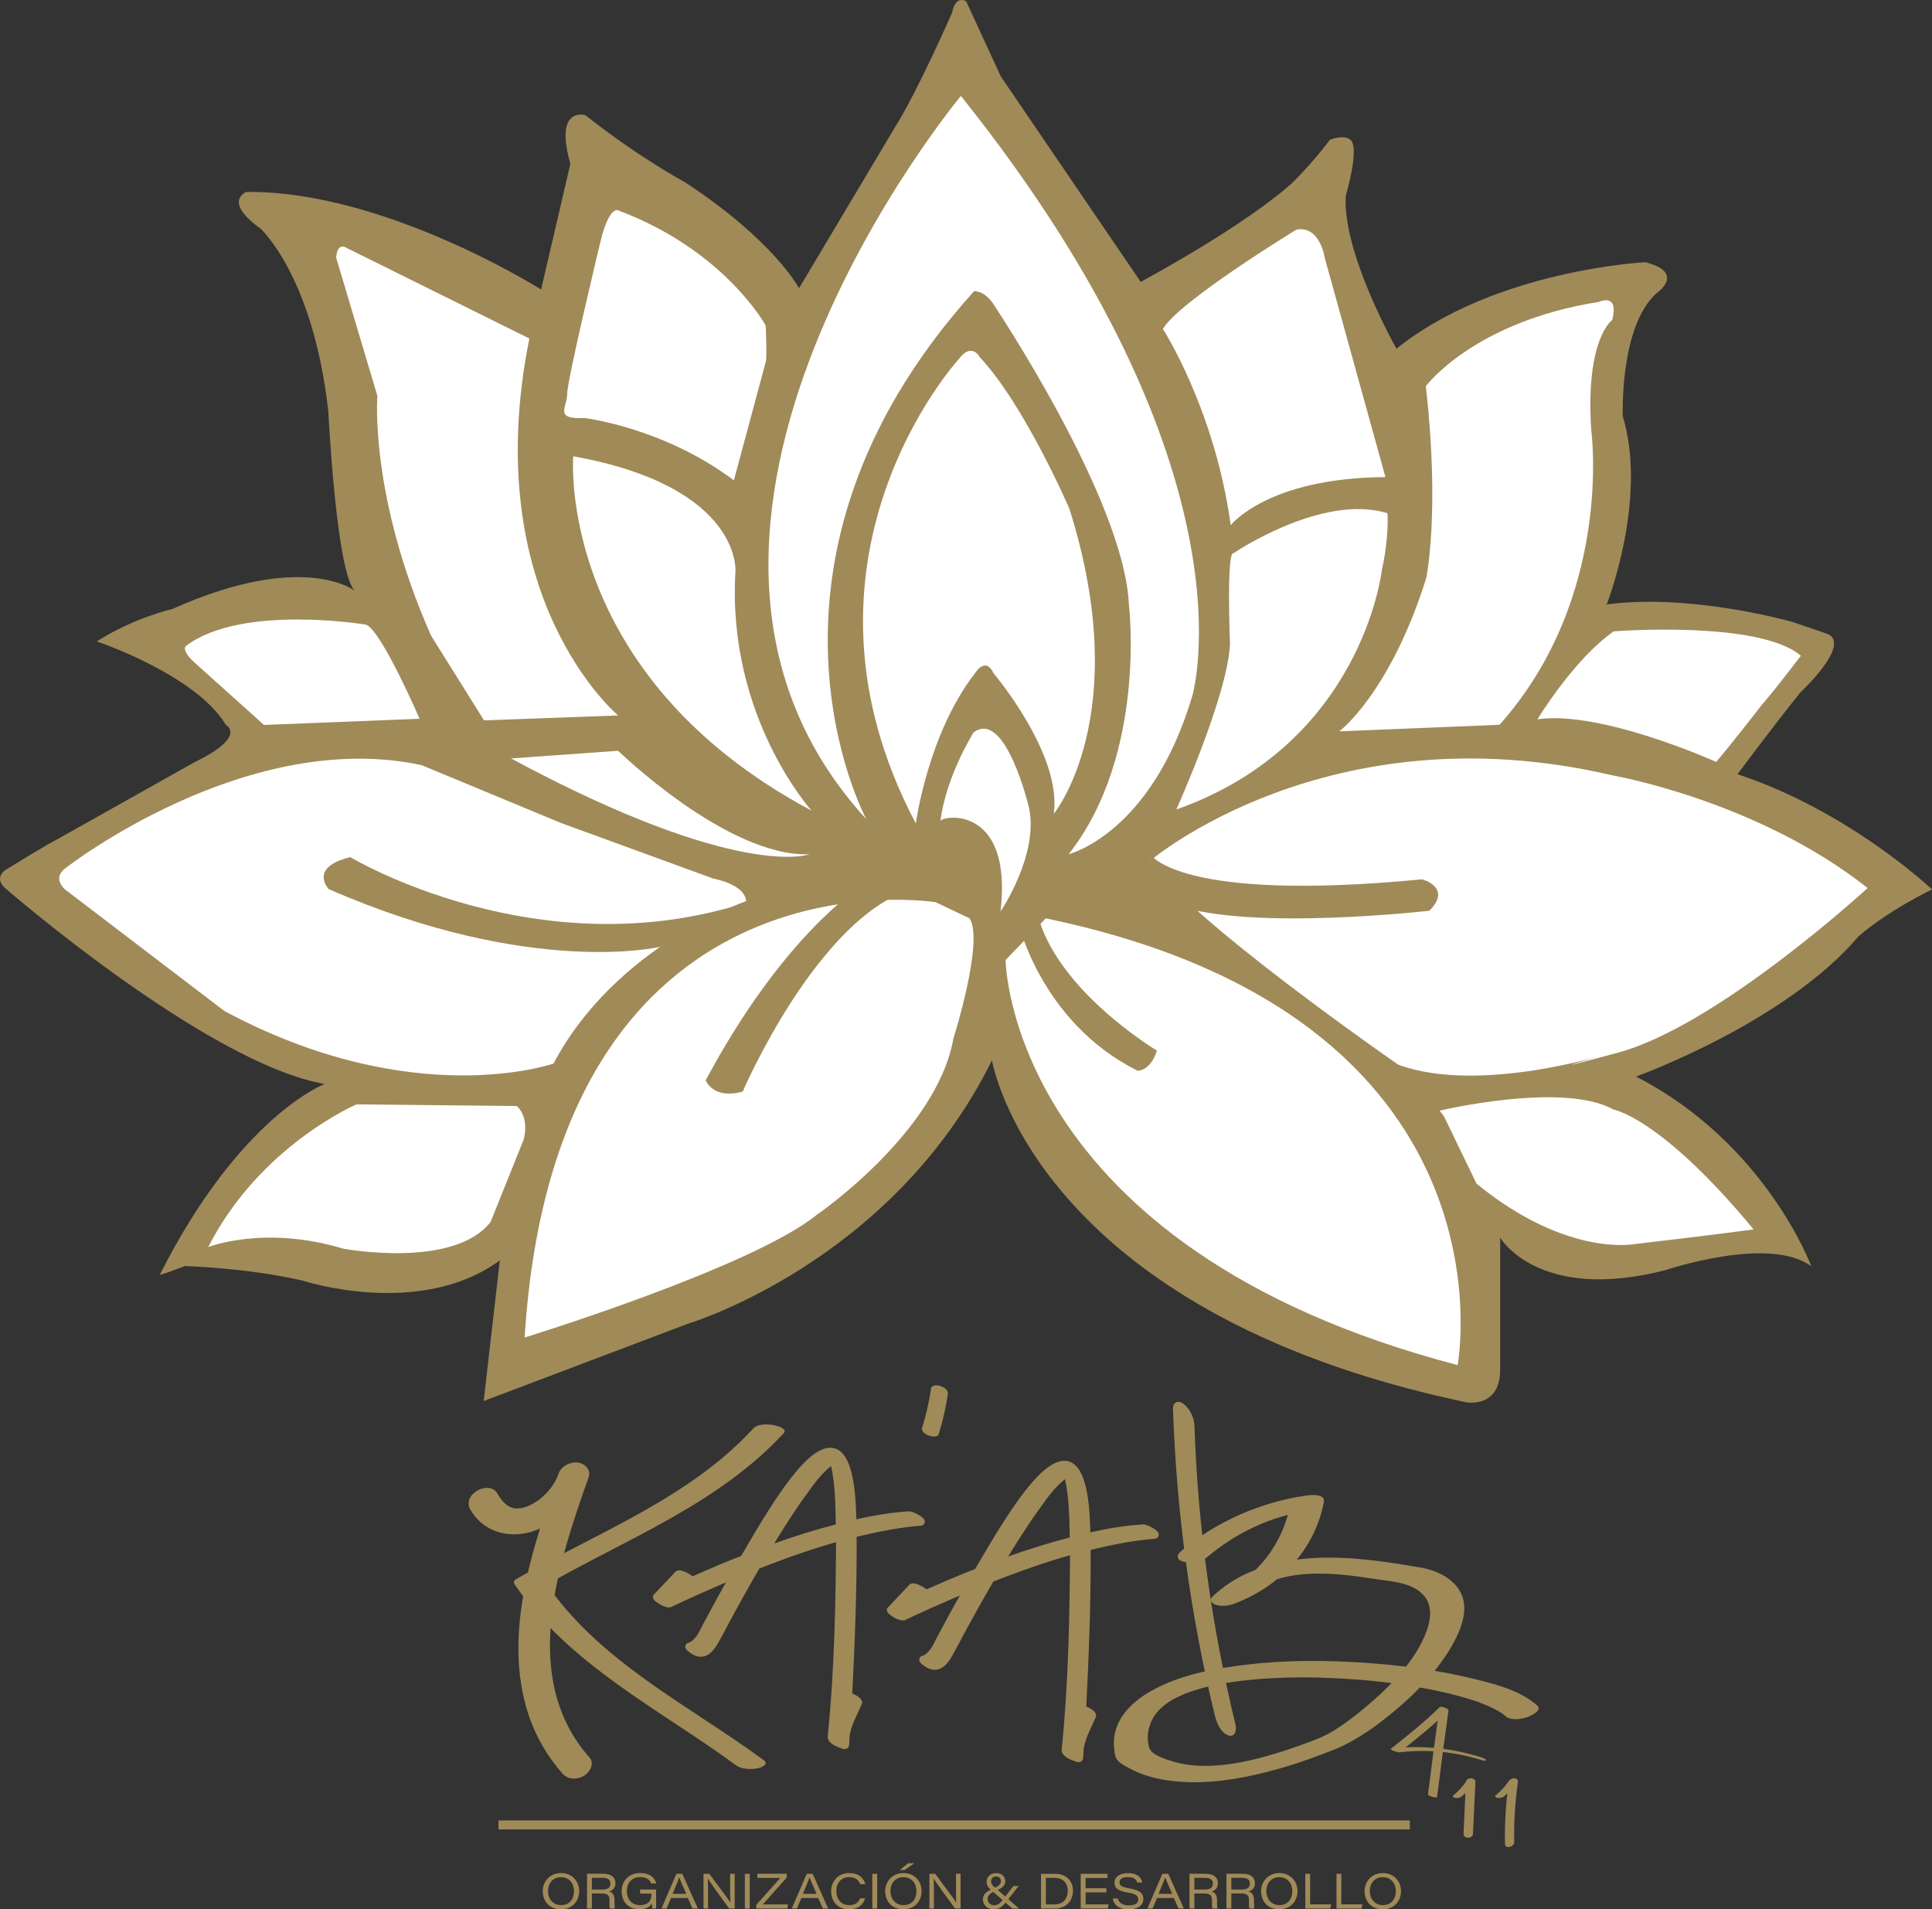
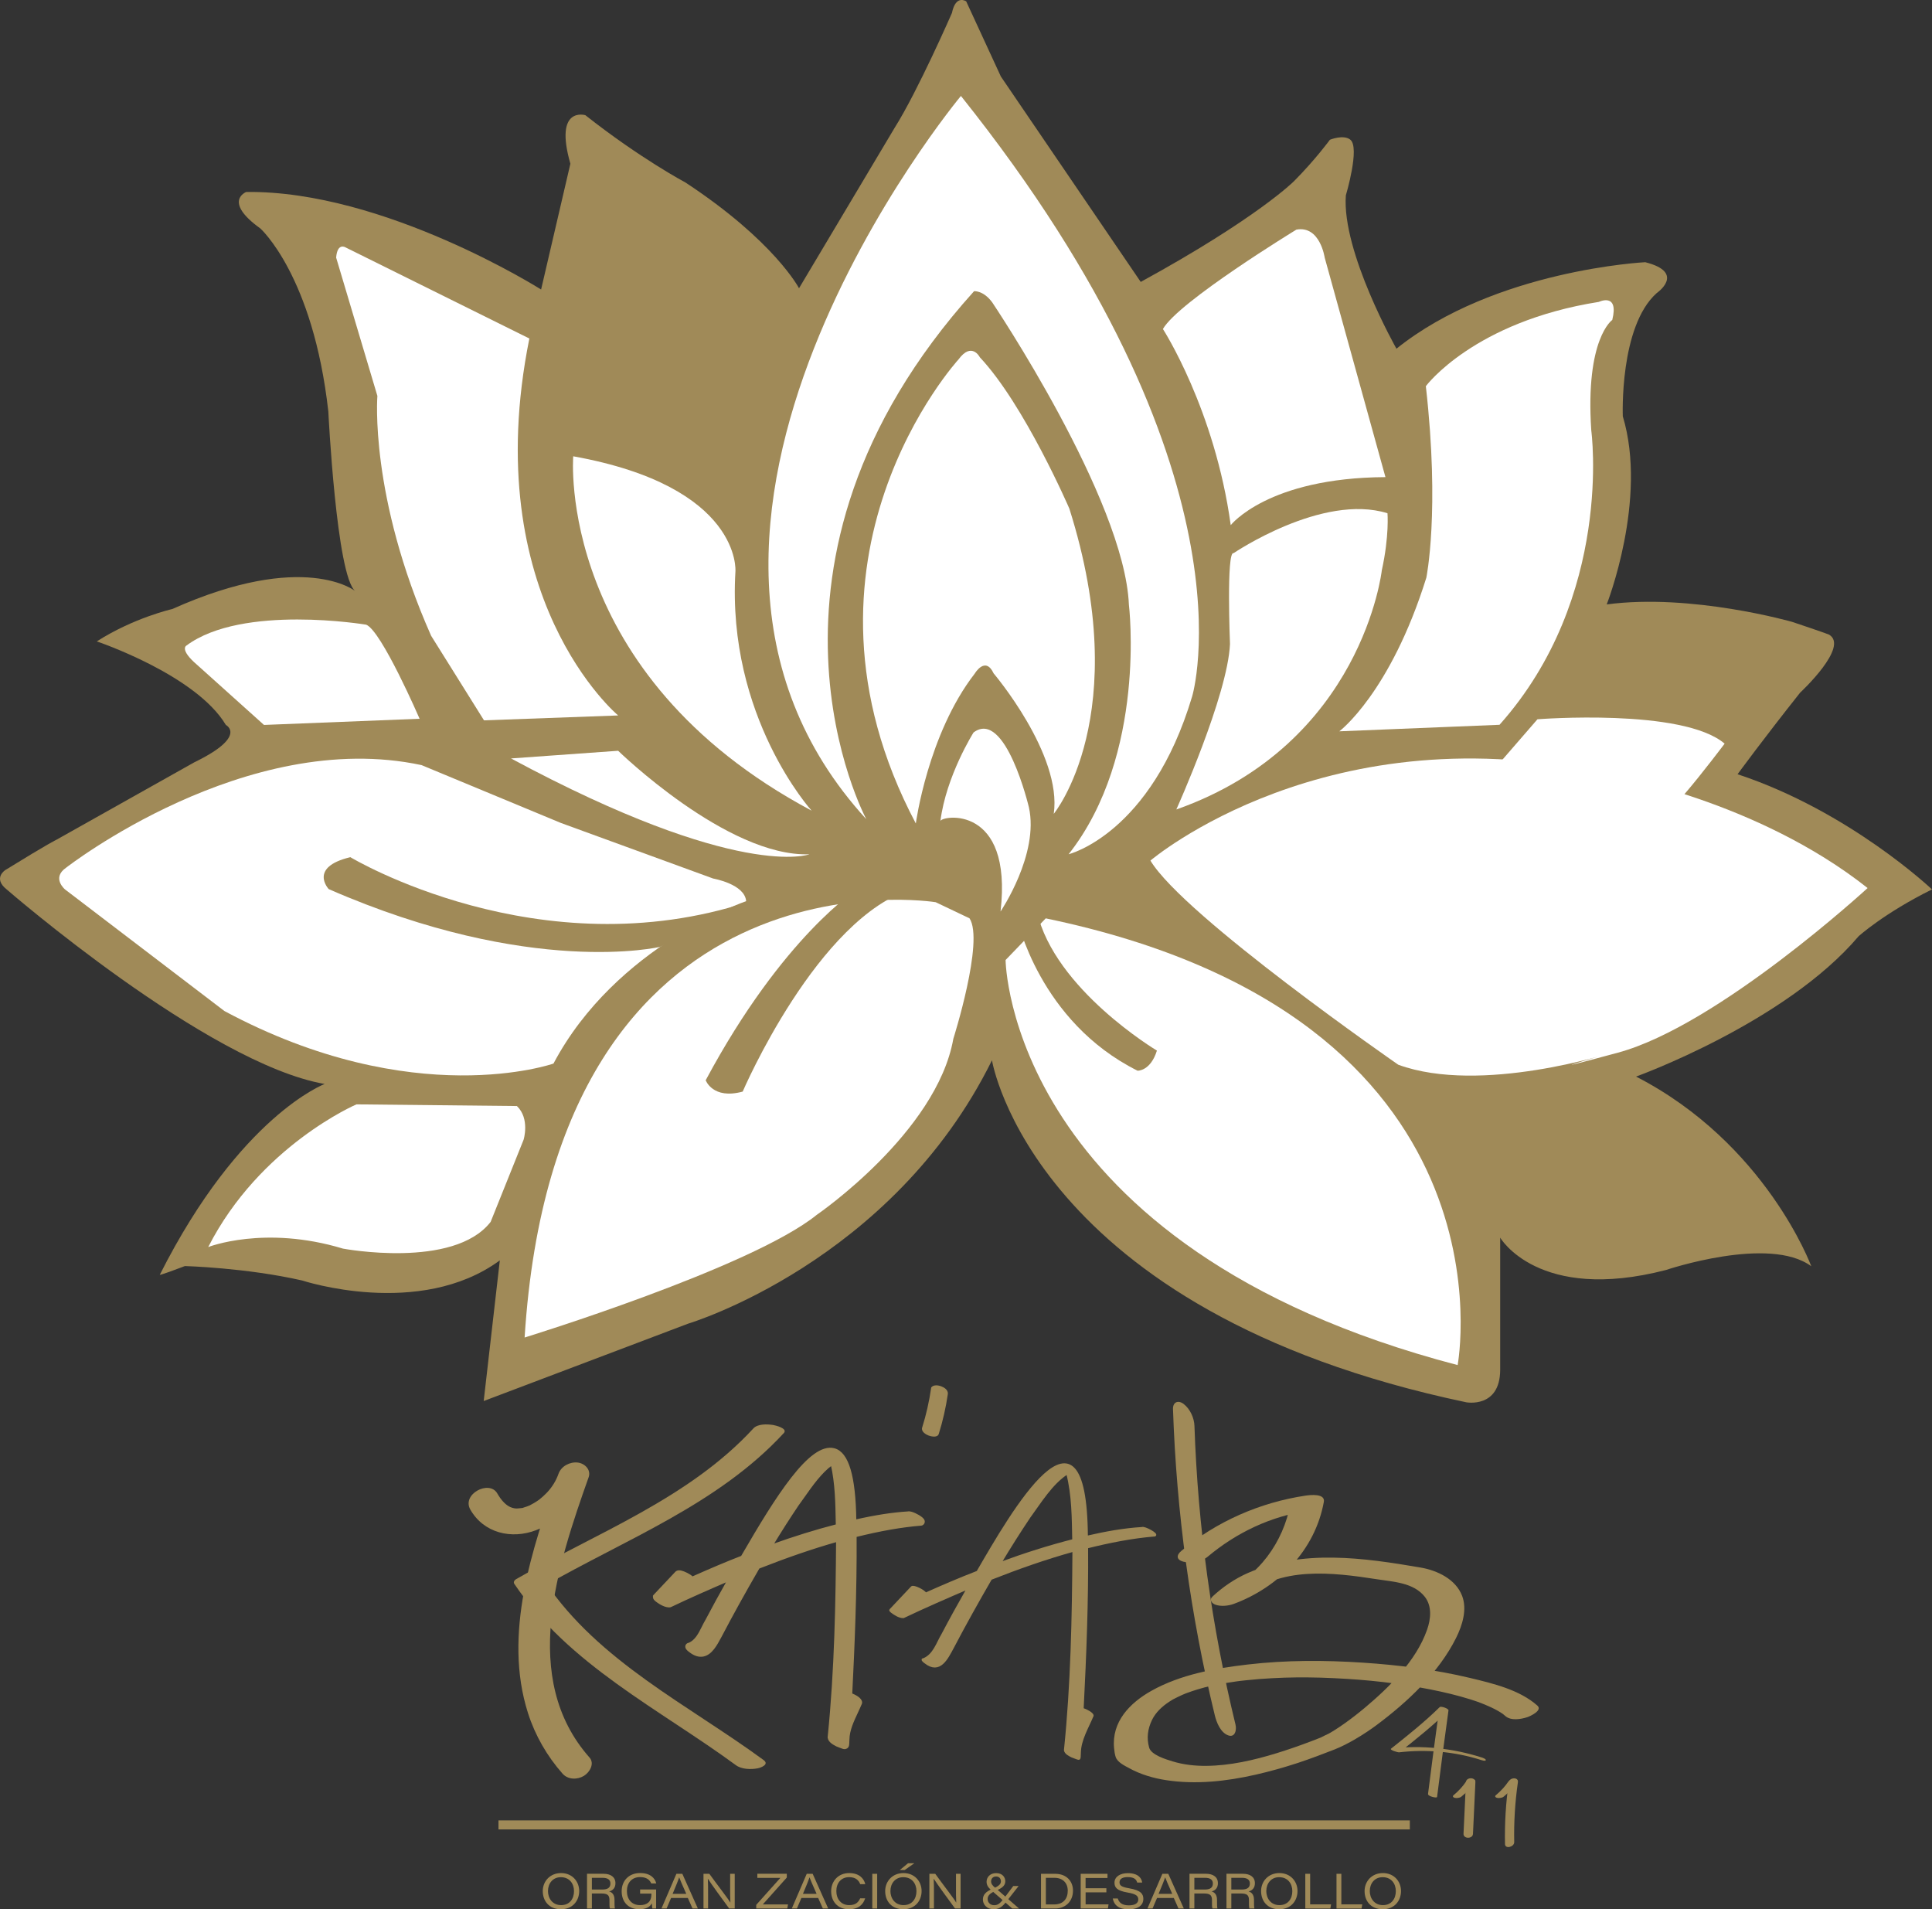
<svg xmlns="http://www.w3.org/2000/svg" id="Capa_1" data-name="Capa 1" viewBox="0 0 521.36 515.17">
  <rect x="0" y="0" width="521.36" height="515.17" fill="#333333" stroke="none" />
  <defs>
    <style>      .cls-1 {        fill: #fff;      }      .cls-2 {        stroke: #a08a58;        stroke-miterlimit: 10;        stroke-width: .5px;      }      .cls-2, .cls-3 {        fill: #a08a58;      }    </style>
  </defs>
  <g>
    <path class="cls-2" d="M240.26,434.38l5.79-6.14c.52-.46,3.44,1.03,3.73,1.74,4.58-2.05,9.23-4.04,13.98-5.88,9.17-15.76,29.28-51.03,29.56-9.47,4.87-1.12,9.86-2.05,14.9-2.35.57-.3,4.3,1.64,3.44,2.05-6.25.51-12.32,1.74-18.28,3.22.11,14.53-.46,29.02-1.2,43.55.92.3,2.69,1.18,2.69,1.84-1.32,3.17-3.38,6.5-3.44,9.98-.12,2.15.23,1.94-2.24,1.02-.69-.36-1.72-.87-1.83-1.69,1.83-17.81,2.18-35.88,2.29-53.79-7.56,2.1-14.95,4.71-22.23,7.58-3.55,6.14-6.99,12.28-10.26,18.52-1.55,2.87-3.55,7.17-7.51,4.04-.23-.15-1.2-.92-.4-.92,2.81-1.18,3.67-4.4,5.04-6.65,2.18-4.15,4.47-8.29,6.82-12.39-5.84,2.51-11.63,5.02-17.31,7.73-1.09.05-2.41-.82-3.21-1.43-.06-.05-.52-.41-.34-.57ZM270,421.69c6.41-2.35,12.95-4.45,19.6-6.14-.12-5.99-.12-12.08-1.61-17.96-4.18,2.71-7.22,7.73-10.14,11.72-2.75,4.09-5.33,8.19-7.85,12.38Z" />
-     <path class="cls-2" d="M291.09,475.25c-.32,0-.71-.15-1.28-.38-.23-.09-.51-.2-.84-.33-.91-.46-2.09-1.08-2.24-2.2,1.88-18.42,2.17-36.98,2.28-53.03-6.5,1.84-13.43,4.21-21.14,7.24-3.96,6.85-7.18,12.67-10.13,18.3l-.24.44c-1.08,2.01-2.41,4.51-4.57,4.96-1.16.24-2.39-.15-3.67-1.16-.5-.33-1.11-.89-.92-1.5.05-.16.22-.51.77-.57,1.81-.81,2.74-2.67,3.64-4.47.33-.66.65-1.3,1-1.88,1.76-3.36,3.74-6.96,5.86-10.7-5.28,2.28-10.46,4.54-15.52,6.96l-.25.06c-.99.04-2.21-.48-3.63-1.56-.33-.28-.63-.58-.63-.98v-.29s.22-.25.22-.25h0s5.79-6.14,5.79-6.14c.47-.42,1.12-.27,1.34-.22.78.18,2.29.87,3.05,1.61,5.23-2.33,9.37-4.07,13.35-5.61l.32-.55c8.91-15.34,18.17-30.17,24.61-28.45,3.69.98,5.56,7.28,5.72,19.24,5.45-1.23,9.97-1.93,14.15-2.19,1.03-.24,3.16,1.11,3.18,1.13.83.54,1.17.97,1.14,1.44-.02.3-.2.56-.49.7l-.22.06c-5.27.43-10.9,1.41-17.68,3.09.1,14.94-.54,29.88-1.18,42.61.87.35,2.67,1.2,2.67,2.28l-.05.25c-.33.79-.7,1.58-1.07,2.38-1.12,2.39-2.27,4.87-2.31,7.36l-.03.68c-.02.73-.04,1.21-.47,1.49-.16.1-.31.15-.48.15ZM290.3,417.62v.85c-.11,16.27-.38,35.2-2.3,53.85.06.31.92.75,1.44,1.02.32.12.6.23.85.33.16.06.33.13.46.18,0-.09,0-.19.01-.29l.03-.68c.04-2.74,1.26-5.34,2.43-7.86.34-.72.67-1.43.97-2.13-.22-.25-1.24-.86-2.22-1.18l-.46-.16.03-.49c.66-12.95,1.32-28.25,1.2-43.51v-.51s.49-.12.49-.12c6.59-1.64,12.11-2.65,17.26-3.14-.71-.44-1.73-.96-2.1-.89-4.46.3-9.16,1.04-14.92,2.37l-.78.18v-.8c-.1-14.52-2.65-18.24-4.78-18.81-6-1.6-17.18,17.56-23.16,27.85l-.55.94-.21.08c-4.13,1.6-8.44,3.41-13.95,5.87l-.61.27-.25-.62c-.25-.43-2.17-1.41-2.77-1.43l-5.35,5.68c1.04.79,1.96,1.23,2.61,1.26,5.6-2.68,11.33-5.16,17.2-7.68l1.77-.76-.96,1.67c-2.48,4.32-4.77,8.48-6.81,12.37-.36.59-.66,1.2-.97,1.82-.9,1.81-1.91,3.83-3.91,4.9.01,0,.02.01.03.02,1.02.8,1.87,1.1,2.65.94,1.57-.33,2.75-2.54,3.7-4.31l.24-.44c2.98-5.69,6.24-11.59,10.27-18.54l.11-.19.21-.08c8.16-3.21,15.45-5.7,22.29-7.6l.82-.23ZM268.51,422.93l.94-1.57c2.68-4.45,5.25-8.51,7.87-12.41.54-.74,1.06-1.48,1.6-2.24,2.43-3.45,5.19-7.36,8.72-9.66l.75-.49.22.87c1.4,5.52,1.5,11.24,1.6,16.78l.04,1.84-.49.13c-6.26,1.59-12.65,3.59-19.54,6.12l-1.71.63ZM287.58,398.66c-2.97,2.19-5.33,5.54-7.62,8.79-.54.77-1.07,1.52-1.6,2.24-2.28,3.4-4.55,6.94-6.88,10.77,6.1-2.19,11.83-3.96,17.45-5.41l-.02-.82c-.09-5.15-.19-10.47-1.35-15.58Z" />
  </g>
  <g>
    <path class="cls-2" d="M177.13,430.86l5.79-6.14c.52-.46,3.44,1.03,3.73,1.74,4.58-2.05,9.23-4.04,13.98-5.88,9.17-15.76,29.28-51.03,29.56-9.47,4.87-1.12,9.86-2.05,14.9-2.35.57-.3,4.3,1.64,3.44,2.05-6.25.51-12.32,1.74-18.28,3.22.11,14.53-.46,29.02-1.2,43.55.92.3,2.69,1.18,2.69,1.84-1.32,3.17-3.38,6.5-3.44,9.98-.12,2.15.23,1.94-2.24,1.02-.69-.36-1.72-.87-1.83-1.69,1.83-17.81,2.18-35.88,2.29-53.79-7.56,2.1-14.95,4.71-22.23,7.58-3.55,6.14-6.99,12.28-10.26,18.52-1.55,2.87-3.55,7.17-7.51,4.04-.23-.15-1.2-.92-.4-.92,2.81-1.18,3.67-4.4,5.04-6.65,2.18-4.15,4.47-8.29,6.82-12.39-5.84,2.51-11.63,5.02-17.31,7.73-1.09.05-2.41-.82-3.21-1.43-.06-.05-.52-.41-.34-.57ZM206.87,418.17c6.41-2.35,12.95-4.45,19.6-6.14-.12-5.99-.12-12.08-1.61-17.96-4.18,2.71-7.22,7.73-10.14,11.72-2.75,4.09-5.33,8.19-7.85,12.38Z" />
    <path class="cls-2" d="M227.96,471.73c-.32,0-.71-.15-1.28-.38-.23-.09-.51-.2-.84-.33-.91-.47-2.09-1.08-2.25-2.2,1.88-18.42,2.17-36.98,2.28-53.03-6.51,1.84-13.44,4.22-21.13,7.24-3.97,6.86-7.19,12.68-10.13,18.3l-.24.44c-1.08,2.01-2.41,4.51-4.57,4.96-1.16.24-2.39-.15-3.67-1.16-.5-.34-1.11-.9-.92-1.5.05-.16.22-.51.77-.57,1.81-.81,2.74-2.67,3.64-4.47.33-.66.65-1.3,1-1.88,1.78-3.39,3.75-6.98,5.86-10.7-5.29,2.28-10.46,4.54-15.52,6.96l-.25.06c-.99.04-2.21-.48-3.63-1.56-.33-.28-.63-.58-.63-.98v-.29s.22-.25.22-.25h0s5.79-6.14,5.79-6.14c.47-.42,1.13-.27,1.34-.22.78.18,2.29.87,3.04,1.61,5.22-2.32,9.36-4.07,13.34-5.61l.32-.55c8.91-15.34,18.13-30.18,24.61-28.45,3.69.98,5.56,7.28,5.72,19.24,5.45-1.23,9.97-1.93,14.15-2.19,1.03-.25,3.15,1.11,3.18,1.13.83.54,1.18.97,1.14,1.44-.02.3-.2.56-.49.7l-.22.06c-5.27.43-10.9,1.41-17.68,3.09.1,14.95-.54,29.89-1.18,42.61.87.35,2.67,1.2,2.67,2.28l-.05.25c-.33.79-.7,1.58-1.07,2.38-1.12,2.39-2.28,4.87-2.31,7.36l-.03.68c-.02.73-.04,1.21-.47,1.49-.16.1-.31.15-.48.15ZM227.17,414.09v.85c-.11,16.28-.38,35.2-2.3,53.85.06.31.92.75,1.43,1.02.32.12.61.24.85.33.16.06.33.13.47.18,0-.09,0-.19.01-.29l.03-.68c.04-2.74,1.26-5.34,2.44-7.86.34-.72.67-1.43.97-2.13-.22-.25-1.24-.86-2.22-1.18l-.46-.16.03-.49c.66-12.95,1.32-28.24,1.2-43.51v-.51s.49-.12.49-.12c6.59-1.64,12.11-2.65,17.26-3.14-.71-.43-1.68-.9-2.1-.89-4.45.3-9.15,1.04-14.92,2.37l-.78.18v-.8c-.11-14.52-2.66-18.24-4.78-18.81-6.05-1.6-17.18,17.56-23.16,27.85l-.55.94-.21.08c-4.14,1.6-8.44,3.41-13.95,5.87l-.61.27-.25-.62c-.25-.43-2.17-1.41-2.77-1.43l-5.35,5.68c1.04.79,1.96,1.23,2.61,1.26,5.6-2.67,11.33-5.16,17.2-7.68l1.77-.76-.96,1.67c-2.46,4.29-4.75,8.45-6.81,12.37-.36.59-.66,1.2-.97,1.82-.9,1.8-1.91,3.83-3.91,4.89.01,0,.02.01.03.02,1.02.8,1.87,1.1,2.65.94,1.57-.33,2.75-2.54,3.7-4.31l.24-.44c2.98-5.69,6.24-11.58,10.27-18.54l.11-.19.21-.08c8.15-3.21,15.44-5.69,22.29-7.6l.82-.23ZM205.37,419.4l.94-1.57c2.66-4.43,5.23-8.49,7.87-12.41.54-.73,1.06-1.48,1.6-2.24,2.43-3.45,5.19-7.37,8.73-9.66l.75-.49.22.87c1.4,5.53,1.5,11.26,1.6,16.8l.03,1.82-.5.13c-6.25,1.59-12.64,3.59-19.53,6.12l-1.71.63ZM224.45,395.13c-2.97,2.19-5.33,5.55-7.62,8.79-.54.77-1.07,1.52-1.6,2.24-2.3,3.42-4.56,6.96-6.88,10.78,6.11-2.19,11.84-3.97,17.45-5.41l-.02-.8c-.09-5.16-.19-10.49-1.34-15.6Z" />
  </g>
  <g>
    <path class="cls-3" d="M316.54,380.23c.94,27.83,4.7,55.55,11.28,82.61.47,1.92,1.53,4.61,3.56,5.39,1.9.73,2.38-1.42,2.03-2.87-6.42-26.42-10.16-53.42-11.08-80.6-.07-2.16-1.18-4.61-2.93-5.94-1.45-1.1-2.93-.53-2.86,1.41h0Z" />
    <path class="cls-3" d="M325.82,420.11c7.88-6.62,17.11-10.97,27.3-12.5-1.64-.57-3.29-1.13-4.93-1.7-1.83,10.04-8.61,19.79-18.42,23.43,1.92.65,3.85,1.31,5.77,1.96,9.52-8.86,24.18-7.01,36.06-5.17,4.44.69,9.87.91,12.87,4.7,2.01,2.54,1.66,6.01.63,8.93-2.94,8.37-10.2,15.52-16.85,21.09-1.78,1.49-3.62,2.92-5.52,4.26-.8.56-1.61,1.11-2.44,1.64-.38.24-.77.48-1.16.71-.1.06-.71.41-.27.16s-.29.16-.38.2c-.66.34-1.36.62-2,.98s.31-.11.38-.14c-.42.17-.85.33-1.28.5-.58.23-1.2.47-1.94.75-3.03,1.15-6.1,2.22-9.2,3.17-6.1,1.87-12.49,3.34-18.89,3.4-3.07.03-6.17-.31-9.12-1.21-1.88-.57-5.76-1.75-6.32-3.7-.74-2.58-.39-5.09.76-7.47,1-2.06,2.71-3.64,4.63-4.91.3-.2.6-.38.91-.57.58-.36-.06.03-.16.09.16-.09.32-.18.49-.27.77-.39,1.55-.78,2.34-1.13.37-.16.74-.32,1.11-.47-.92.38.01,0,.39-.13.86-.31,1.73-.6,2.6-.86.43-.13.85-.25,1.28-.37.22-.06.44-.12.65-.18.64-.18-.87.21-.21.05.97-.23,1.94-.46,2.92-.66,2.06-.43,4.14-.77,6.23-1.06-1.06.15.37-.04.68-.08.52-.06,1.04-.12,1.56-.17,1.19-.13,2.38-.23,3.57-.33,2.25-.17,4.5-.29,6.76-.37,1.11-.04,2.23-.06,3.34-.07.72,0-.59,0,.12,0,.28,0,.56,0,.84,0,.63,0,1.27,0,1.9,0,2.4.02,4.81.09,7.21.21,9.13.43,17.28,1.32,25.97,3.04,3.65.72,7.27,1.58,10.82,2.69,1.17.37,2.23.72,3.88,1.4,1.17.48,2.33,1.02,3.44,1.64.46.26.91.53,1.34.83-.04-.03-.29-.22.17.13.2.15.39.31.57.48,1.49,1.33,4.2.88,5.93.31.78-.26,4.19-1.81,2.72-3.12-4.81-4.28-12.04-5.99-18.12-7.45-9.48-2.27-19.25-3.5-28.97-4.14-10.3-.68-20.74-.7-31,.49-8.88,1.03-18.23,2.7-26.11,7.13-5.8,3.26-10.73,8.35-10.03,15.47.07.76.18,1.57.41,2.31.47,1.5,2.4,2.38,3.73,3.11,3.04,1.66,6.47,2.67,9.88,3.19,8.03,1.24,16.29.32,24.17-1.47,3.85-.88,7.67-1.95,11.42-3.18,3.28-1.08,7.33-2.62,9.97-3.66,3.42-1.35,7.84-4,11.3-6.58,8.34-6.23,16.75-14.1,21.44-23.54,1.66-3.35,3-7.62,1.6-11.29-1.72-4.51-6.71-6.87-11.19-7.64-15.34-2.63-32.01-5.02-46.74,1.52-3.5,1.56-6.65,3.71-9.45,6.32-.95.89-.15,1.84.8,2.18,1.48.54,3.52.32,4.97-.22,12.13-4.5,21.93-14.53,24.29-27.51.43-2.36-3.72-1.88-4.93-1.7-12.25,1.83-24.06,6.97-33.56,14.95-1.37,1.15-1.29,2.37.56,2.87s4.98,0,6.5-1.27h0Z" />
  </g>
  <path class="cls-2" d="M251.52,374.58c-.53,3.63-1.34,7.22-2.44,10.72-.27.86.95,1.58,1.6,1.82.55.2,2.13.6,2.41-.27,1.1-3.5,1.91-7.09,2.44-10.72.13-.91-.85-1.54-1.6-1.82-.49-.17-1.02-.31-1.53-.24-.28.04-.82.17-.87.51h0Z" />
  <g>
    <path class="cls-3" d="M203.29,385.45c-17.41,18.88-42.19,28.11-64.01,40.65-.43.25-.82.78-.49,1.27,14.73,21.88,39.08,33.74,59.8,48.93,1.54,1.13,4.04,1.19,5.85.85.99-.19,3.2-1.08,1.63-2.23-20.38-14.94-44.48-26.57-58.97-48.09l-.49,1.27c22.21-12.76,47.18-22.2,64.91-41.42,1.16-1.26-2.31-2.09-2.91-2.18-1.57-.24-4.12-.35-5.33.95h0Z" />
    <path class="cls-3" d="M126.92,407.33c3.65,6.37,11.11,8.09,17.74,5.56,6.42-2.46,11.92-7.75,14.19-14.29.7-2.02-1.03-3.73-2.94-3.96-2.12-.25-4.46.97-5.19,3.02-7.12,20.12-15.04,43.32-8.23,64.61,1.92,6.01,5.14,11.59,9.31,16.31,1.45,1.64,3.96,1.69,5.77.6,1.53-.92,2.97-3.3,1.51-4.95-18.9-21.38-8.6-52-.23-75.64-2.71-.31-5.42-.63-8.13-.94-.64,1.85-1.7,3.57-3.01,4.97-.63.68-1.64,1.6-2.18,2.01-.78.58-2.22,1.41-2.59,1.57-.51.22-1.03.4-1.56.56-.64.19-.05.1-.9.19-.98.1-1.31.15-2.14-.07-1.7-.44-3.1-2.09-4.14-3.9-2.15-3.75-9.67.17-7.28,4.35h0Z" />
  </g>
  <path class="cls-3" d="M267.69,286.1s10.97,67.68,128,92.28c0,0,9.05,1.69,9.14-8.67v-35.76s10.24,17.67,44.74,8.73c0,0,27.87-9.41,39.21-1.01,0,0-12.2-33.14-47.28-51.18,0,0,40.22-14.48,60.04-37.85,0,0,6.87-6.24,19.82-12.65,0,0-22.24-21.1-52.47-31.08,0,0,6.94-9.49,16.89-22.02,0,0,13.49-12.51,7.72-15.69,0,0-2.18-.83-9.91-3.41,0,0-27.15-7.75-50.01-4.7,0,0,11.13-28.29,4.34-50.76,0,0-.96-24.22,9.13-33.23,0,0,8.05-5.53-3.07-8.35,0,0-40.6,2.02-67.14,23.34,0,0-14.78-26.08-13.66-41.36,0,0,3.87-12.93,1.21-15.04-1.86-1.48-5.51.02-5.51.02,0,0-3.91,5.36-9.69,11.18,0,0-9.89,9.96-41.36,27.18l-37.74-55.42L260.73.36s-2.81-1.94-3.84,3.13c0,0-9.18,21.03-15.45,30.97l-25.82,43.32s-6.58-12.71-30.65-28.54c0,0-12.19-6.47-27.01-18.16,0,0-8.52-2.56-4.04,13.1l-7.9,33.94s-42.33-26.78-79.57-26.32c0,0-6.43,2.48,3.8,9.84,0,0,14.24,12.7,18.35,49.38,0,0,2.2,44.47,7.27,48.47,0,0-13.75-11.11-49.36,4.84,0,0-10.37,2.33-20.39,8.74,0,0,26.73,8.98,34.83,22.54,0,0,5.98,3.04-8.51,10.08l-37.34,20.97s-1.6.67-13.66,8.1c0,0-3.46,2.19.36,5.23,0,0,54.12,46.98,85.82,52.5,0,0-22.81,8.52-44.48,51.45,0,0-.74.54,6.76-2.32,0,0,16.42.43,31.67,3.9,0,0,31.67,10.44,53.31-5.43l-4.35,37.95,55.17-20.88s54.96-16.39,81.99-71.06Z" />
  <path class="cls-1" d="M253.77,221.56c.25-1.52,19.59-4.67,16.23,24.39,0,0,10.48-15.45,7.65-28.13,0,0-6.3-26.65-14.93-20.18,0,0-7.4,11.69-8.95,23.93Z" />
  <path class="cls-1" d="M252.5,243.44s-102.45-16.67-110.93,117.46c0,0,61.13-18.8,78.82-33.09,0,0,32.37-22.18,36.87-47.51,0,0,8.38-26.42,4.37-32.51l-9.13-4.35Z" />
  <path class="cls-1" d="M139.48,298.44l-43.29-.45s-26.07,11.16-40,38.5c0,0,15.17-5.99,36.36.42,0,0,29.87,5.63,39.85-7.21l8.9-22.18s1.75-5.68-1.81-9.08Z" />
  <path class="cls-1" d="M282.19,247.81l-5.42,5.62-5.41,5.61s.63,77.55,121.99,109.3c0,0,17.65-93.82-111.16-120.54Z" />
  <path class="cls-1" d="M313.82,88.78s14,21.63,18.3,52.92c0,0,9.95-12.79,41.75-12.96l-16.4-59.25s-1.25-8.7-7.63-7.53c0,0-31.86,19.43-36.02,26.82Z" />
  <path class="cls-1" d="M219.02,218.74s-22.91-25.27-20.56-64.55c0,0,1.83-22.86-43.77-31.07,0,0-4.85,58.76,64.33,95.62Z" />
  <path class="cls-1" d="M130.61,194.37l36.2-1.32s-38.05-31.73-23.96-101.71l-49.61-24.59s-2.2-1.38-2.53,2.76l11.13,37.32s-2.22,27.02,14.5,64.72l14.27,22.82Z" />
-   <path class="cls-1" d="M157.68,112.79s21.28,2.5,40.36,16.82l8.59-31.92s.39-.39,0-9.85c0,0-10.94-20.16-39.56-30.98,0,0-2.52-2.1-5.06,8.43,0,0-8.97,37.29-8.95,40.94s-3.71,6.97,4.62,6.56Z" />
  <path class="cls-1" d="M247.14,222.2s3.21-24.07,15.9-40.45c0,0,2.85-4.85,5.1-.05,0,0,18.54,21.85,16.22,37.9,0,0,21.87-26.51,4.21-82.36,0,0-12.11-28.03-24.15-40.83,0,0-2.17-4.31-5.74.55,0,0-49.34,53.77-11.54,125.24Z" />
  <path class="cls-1" d="M233.79,221.07s-37.23-68.97,29.07-142.5c0,0,2.55-.24,4.93,3.07,0,0,35.65,53.02,36.85,81.54,0,0,4.93,40.43-16.27,67.32,0,0,22.25-5.43,33.33-42.57,0,0,18.59-60.7-62.39-162.04,0,0-97.33,116.78-25.52,195.17Z" />
  <path class="cls-1" d="M201.35,243.16s-35.11,11.95-51.99,43.82c0,0-37.67,13.25-88.81-14.18l-43.01-32.81s-3.72-3.1.31-5.87c0,0,48.48-37.83,95.91-27.67l37.58,15.6,41.13,15.01s8.5,1.47,8.88,6.1Z" />
  <path class="cls-1" d="M71.23,195.61l42-1.67s-10.26-23.72-14.41-25.38c0,0-33.37-5.61-48.48,5.61,0,0-2.11.98,2.89,5.26l18.01,16.18Z" />
  <path class="cls-1" d="M332.89,149.26s23.94-16.25,41.53-10.77c0,0,.52,6.07-1.53,15.39,0,0-5.19,46.8-55.45,64.54,0,0,13.85-30.72,14.48-44.65,0,0-1.01-25.11.96-24.52Z" />
  <path class="cls-1" d="M384.77,104.2s12.89-17.4,46.69-22.74c0,0,5.48-2.64,3.62,4.87,0,0-7.32,4.99-5.67,29.79,0,0,6.12,44.82-24.76,79.45l-43.23,1.76s13.73-10.27,23.48-41.44c0,0,3.71-17.88-.13-51.68Z" />
-   <path class="cls-1" d="M388.48,299.69s33.27-7.92,46.85-.33c0,0,12.79,2.05,37.89,32.37,0,0-10.83,1.49-31.81,3.92,0,0-18.28,3.88-42.96-16.26l-8.82-18.25-1.15-1.44Z" />
  <path class="cls-1" d="M310.45,232.21s47.95-40.88,124.45-23.04c0,0,39.15,6.74,69.08,30.45,0,0-40.31,37.09-67.37,44.42s-1.71,0-1.71,0c0,0-35.27,11.41-57.56,3.26,0,0-57.84-40.04-66.89-55.08Z" />
-   <path class="cls-1" d="M414.89,194.08s9.79-16.19,20.57-23.72c0,0,39.21-3.08,50.51,6.58,0,0-6.17,8.19-10.64,13.39,0,0-7.89,10.23-12.23,15.26,0,0-30.87-13.97-48.21-11.51Z" />
+   <path class="cls-1" d="M414.89,194.08c0,0,39.21-3.08,50.51,6.58,0,0-6.17,8.19-10.64,13.39,0,0-7.89,10.23-12.23,15.26,0,0-30.87-13.97-48.21-11.51Z" />
  <path class="cls-1" d="M137.9,204.65l28.91-2.07s29.47,28.72,51.61,27.93c0,0-18.87,7.29-80.52-25.86Z" />
  <path class="cls-3" d="M202.15,243.29l-23.99,12.19s-34.78,8.31-89.45-15.57c0,0-5.56-5.9,5.83-8.62,0,0,50.95,30.69,107.61,11.99Z" />
  <path class="cls-3" d="M190.43,291.47s1.9,5.29,9.99,3.07c0,0,20.22-47.16,45.99-54.76h-14.85s-20.19,12.63-41.12,51.69Z" />
  <path class="cls-3" d="M306.98,288.91s3.48.14,5.22-5.43c0,0-27.6-16.45-32.39-37.53l-5.35,1.86s5.93,27.84,32.52,41.1Z" />
-   <path class="cls-3" d="M310.45,230.51s7.39,13.11,73.29,6.76c0,0,8.28,2.1,1.99,8.47,0,0-48.14,5.53-68.28-1.5l-7-11.99" />
  <g>
    <path class="cls-3" d="M387.8,484.89c.98-7.8,2-15.59,3.08-23.37.07-.52-2.04-1.22-2.37-.89-4.11,4.04-8.61,7.62-13.12,11.2-.48.38,1.85,1.04,2.15,1,7.42-.86,14.95-.21,22.08,2.05.21.07,1.22.41,1.33.07s-.96-.7-1.11-.74c-7.85-2.49-16.11-3.37-24.3-2.42.72.33,1.43.67,2.15,1,4.51-3.57,9.01-7.16,13.12-11.2l-2.37-.89c-1.08,7.78-2.1,15.57-3.08,23.37-.08.62,2.4,1.2,2.44.81h0Z" />
    <path class="cls-3" d="M395.59,480.88c-.22,4.63-.43,9.26-.65,13.89-.07,1.49,2.49,1.45,2.55.06.22-4.63.43-9.26.65-13.89.07-1.49-2.49-1.45-2.55-.06h0Z" />
    <path class="cls-3" d="M407.15,480.89c-.8,5.53-1.13,11.11-1.02,16.69.03,1.43,2.52.79,2.49-.53-.11-5.4.22-10.79.99-16.13.22-1.52-2.27-1.33-2.46-.03h0Z" />
    <path class="cls-3" d="M407.02,480.74l-.04.06.11-.16c-.47.7-1,1.37-1.57,1.99-.28.3-.57.6-.87.88-.15.14-.31.29-.47.43-.08.07-.17.15-.25.22-.02.02-.09.06-.1.09.09-.07.1-.09.05-.04-.03.02-.05.04-.08.06-.14.11-.34.26-.31.47.03.19.27.31.44.36.3.08.62.09.93.03s.64-.12.87-.31c1.48-1.19,2.74-2.55,3.79-4.13.11-.16-.08-.36-.2-.43-.22-.13-.56-.16-.8-.15-.55.02-1.18.16-1.5.65h0Z" />
    <path class="cls-3" d="M395.61,480.74l-.04.06.11-.16c-.47.7-1,1.37-1.57,1.99-.28.3-.57.6-.87.88-.15.14-.31.29-.47.43-.08.07-.17.15-.25.22-.02.02-.09.06-.1.09.09-.07.1-.09.05-.04-.03.02-.05.04-.08.06-.14.11-.34.26-.31.47.03.19.27.31.44.36.3.08.62.09.93.03s.64-.12.87-.31c1.48-1.19,2.74-2.55,3.79-4.13.11-.16-.08-.36-.2-.43-.22-.13-.56-.16-.8-.15-.55.02-1.18.16-1.5.65h0Z" />
  </g>
  <rect class="cls-3" x="134.52" y="491.2" width="245.93" height="2.43" />
  <g>
    <path class="cls-3" d="M156.3,510.26c0,2.65-1.79,4.91-4.93,4.91s-4.9-2.17-4.9-4.91c0-2.6,1.93-4.85,4.94-4.85s4.89,2.25,4.89,4.85ZM147.87,510.22c0,2.01,1.23,3.84,3.55,3.84s3.48-1.74,3.48-3.77-1.22-3.77-3.56-3.77c-2.18,0-3.46,1.72-3.46,3.7Z" />
    <path class="cls-3" d="M159.72,510.93v4.03h-1.31v-9.36h4.47c1.92,0,3.2.88,3.2,2.54,0,1.13-.56,1.93-1.71,2.23.62.17,1.46.64,1.46,2.28v.41c0,.72,0,1.51.11,1.9h-1.35c-.14-.41-.12-1.12-.12-1.91v-.31c0-1.38-.54-1.82-2.18-1.82h-2.57ZM159.72,509.85h2.82c1.46,0,2.18-.51,2.18-1.63,0-1.02-.72-1.53-2.13-1.53h-2.87v3.16Z" />
    <path class="cls-3" d="M177.04,514.97h-1.01c-.04-.23-.1-.97-.1-1.39-.62,1.01-1.58,1.58-3.41,1.58-2.95,0-4.76-1.94-4.76-4.85,0-2.76,1.87-4.91,4.99-4.91,2.8,0,4,1.43,4.35,2.81h-1.36c-.36-.87-1.17-1.72-2.99-1.72-2.34,0-3.58,1.65-3.58,3.74,0,2.21,1.25,3.83,3.55,3.83,1.95,0,3.06-.99,3.06-2.84v-.28h-3.04v-1.11h4.32v5.12Z" />
    <path class="cls-3" d="M181.09,512.13l-1.21,2.84h-1.38l4.03-9.36h1.6l4.19,9.36h-1.44l-1.26-2.84h-4.53ZM185.19,511.01c-1.14-2.58-1.68-3.81-1.9-4.44h-.01c-.19.61-.83,2.22-1.77,4.44h3.69Z" />
    <path class="cls-3" d="M189.84,514.97v-9.36h1.58c2.11,2.93,5.12,6.78,5.65,7.74h.03c-.08-1.22-.07-2.7-.07-4.22v-3.52h1.24v9.36h-1.5c-1.39-1.87-5.06-6.92-5.73-8.01h-.03c.07,1.2.07,2.53.07,4.19v3.82h-1.24Z" />
-     <path class="cls-3" d="M202.32,505.61v9.36h-1.32v-9.36h1.32Z" />
    <path class="cls-3" d="M204.06,514l6.53-7.3h-6.22v-1.1h7.95v1.02l-6.47,7.24h6.8l-.19,1.1h-8.39v-.96Z" />
    <path class="cls-3" d="M216.26,512.13l-1.21,2.84h-1.38l4.03-9.36h1.6l4.19,9.36h-1.44l-1.26-2.84h-4.53ZM220.36,511.01c-1.14-2.58-1.68-3.81-1.9-4.44h-.01c-.19.61-.83,2.22-1.77,4.44h3.69Z" />
    <path class="cls-3" d="M233.47,512.23c-.53,1.61-1.71,2.94-4.38,2.94-3.11,0-4.8-2.18-4.8-4.86s1.87-4.9,4.87-4.9c2.7,0,3.97,1.46,4.34,2.99h-1.36c-.4-.98-1.16-1.89-3-1.89-2.15,0-3.45,1.59-3.45,3.75s1.29,3.8,3.46,3.8c1.76,0,2.47-.76,2.98-1.84h1.34Z" />
    <path class="cls-3" d="M236.71,505.61v9.36h-1.32v-9.36h1.32Z" />
    <path class="cls-3" d="M248.7,510.26c0,2.65-1.79,4.91-4.93,4.91s-4.9-2.17-4.9-4.91c0-2.6,1.93-4.85,4.94-4.85s4.89,2.25,4.89,4.85ZM240.28,510.22c0,2.01,1.23,3.84,3.55,3.84s3.48-1.74,3.48-3.77-1.22-3.77-3.56-3.77c-2.18,0-3.46,1.72-3.46,3.7ZM246.74,502.76l-2.61,1.83h-1.32l2.23-1.83h1.7Z" />
    <path class="cls-3" d="M250.8,514.97v-9.36h1.58c2.11,2.93,5.11,6.78,5.64,7.74h.03c-.08-1.22-.07-2.7-.07-4.22v-3.52h1.24v9.36h-1.5c-1.39-1.87-5.06-6.92-5.73-8.01h-.03c.07,1.2.07,2.53.07,4.19v3.82h-1.24Z" />
    <path class="cls-3" d="M274.89,508.89l-2.81,3.58c-1.2,1.52-2.01,2.68-3.9,2.68-2.05,0-2.94-1.4-2.94-2.6s.64-2.1,2.72-2.96c1.78-.74,2.14-1.3,2.14-1.97,0-.57-.32-1.29-1.31-1.29-.83,0-1.34.57-1.34,1.33,0,.62.36,1.15,1.17,1.76l6.38,5.56h-1.83l-5.74-5.01c-.75-.68-1.2-1.3-1.2-2.22,0-1.23.95-2.33,2.58-2.33,1.72,0,2.47,1.14,2.47,2.2s-.68,1.79-2.59,2.57c-1.99.82-2.17,1.63-2.17,2.25,0,.89.71,1.64,1.74,1.64,1.12,0,1.67-.53,2.96-2.23l2.22-2.95h1.44Z" />
    <path class="cls-3" d="M280.91,505.61h3.85c3.02,0,4.79,1.97,4.79,4.53,0,3-2.11,4.83-4.81,4.83h-3.82v-9.36ZM282.24,513.87h2.23c2.48,0,3.67-1.55,3.67-3.7s-1.4-3.47-3.57-3.48h-2.34v7.17Z" />
    <path class="cls-3" d="M298.57,510.61h-5.61v3.24h6.19l-.18,1.12h-7.34v-9.36h7.23v1.12h-5.91v2.77h5.61v1.12Z" />
    <path class="cls-3" d="M301.63,512.25c.34,1.1,1.14,1.87,2.99,1.87s2.55-.71,2.55-1.58c0-.92-.52-1.49-2.93-1.89-2.82-.48-3.49-1.36-3.49-2.63,0-1.65,1.56-2.59,3.6-2.59,3.04,0,3.76,1.59,3.87,2.54h-1.34c-.19-.64-.59-1.48-2.56-1.48-1.35,0-2.21.46-2.21,1.4,0,.77.38,1.25,2.51,1.61,3.38.57,3.92,1.62,3.92,2.92,0,1.49-1.19,2.77-4.01,2.77-2.62,0-3.94-1.19-4.24-2.92h1.35Z" />
    <path class="cls-3" d="M312.23,512.13l-1.21,2.84h-1.38l4.03-9.36h1.6l4.19,9.36h-1.44l-1.26-2.84h-4.53ZM316.33,511.01c-1.14-2.58-1.68-3.81-1.9-4.44h-.01c-.19.61-.83,2.22-1.77,4.44h3.69Z" />
    <path class="cls-3" d="M322.3,510.93v4.03h-1.31v-9.36h4.47c1.92,0,3.2.88,3.2,2.54,0,1.13-.56,1.93-1.71,2.23.62.17,1.47.64,1.47,2.28v.41c0,.72,0,1.51.11,1.9h-1.35c-.14-.41-.12-1.12-.12-1.91v-.31c0-1.38-.54-1.82-2.18-1.82h-2.57ZM322.3,509.85h2.82c1.46,0,2.18-.51,2.18-1.63,0-1.02-.72-1.53-2.13-1.53h-2.87v3.16Z" />
    <path class="cls-3" d="M332.28,510.93v4.03h-1.31v-9.36h4.47c1.92,0,3.2.88,3.2,2.54,0,1.13-.56,1.93-1.71,2.23.62.17,1.47.64,1.47,2.28v.41c0,.72,0,1.51.11,1.9h-1.35c-.14-.41-.12-1.12-.12-1.91v-.31c0-1.38-.54-1.82-2.18-1.82h-2.57ZM332.28,509.85h2.82c1.46,0,2.18-.51,2.18-1.63,0-1.02-.72-1.53-2.13-1.53h-2.87v3.16Z" />
    <path class="cls-3" d="M350.14,510.26c0,2.65-1.79,4.91-4.93,4.91s-4.9-2.17-4.9-4.91c0-2.6,1.93-4.85,4.94-4.85s4.89,2.25,4.89,4.85ZM341.71,510.22c0,2.01,1.23,3.84,3.55,3.84s3.48-1.74,3.48-3.77-1.22-3.77-3.56-3.77c-2.18,0-3.46,1.72-3.46,3.7Z" />
    <path class="cls-3" d="M352.24,505.61h1.31v8.24h5.65l-.2,1.13h-6.76v-9.36Z" />
    <path class="cls-3" d="M360.66,505.61h1.31v8.24h5.65l-.2,1.13h-6.76v-9.36Z" />
    <path class="cls-3" d="M378.07,510.26c0,2.65-1.79,4.91-4.93,4.91s-4.9-2.17-4.9-4.91c0-2.6,1.93-4.85,4.94-4.85s4.89,2.25,4.89,4.85ZM369.64,510.22c0,2.01,1.23,3.84,3.55,3.84s3.48-1.74,3.48-3.77-1.22-3.77-3.56-3.77c-2.18,0-3.46,1.72-3.46,3.7Z" />
  </g>
</svg>